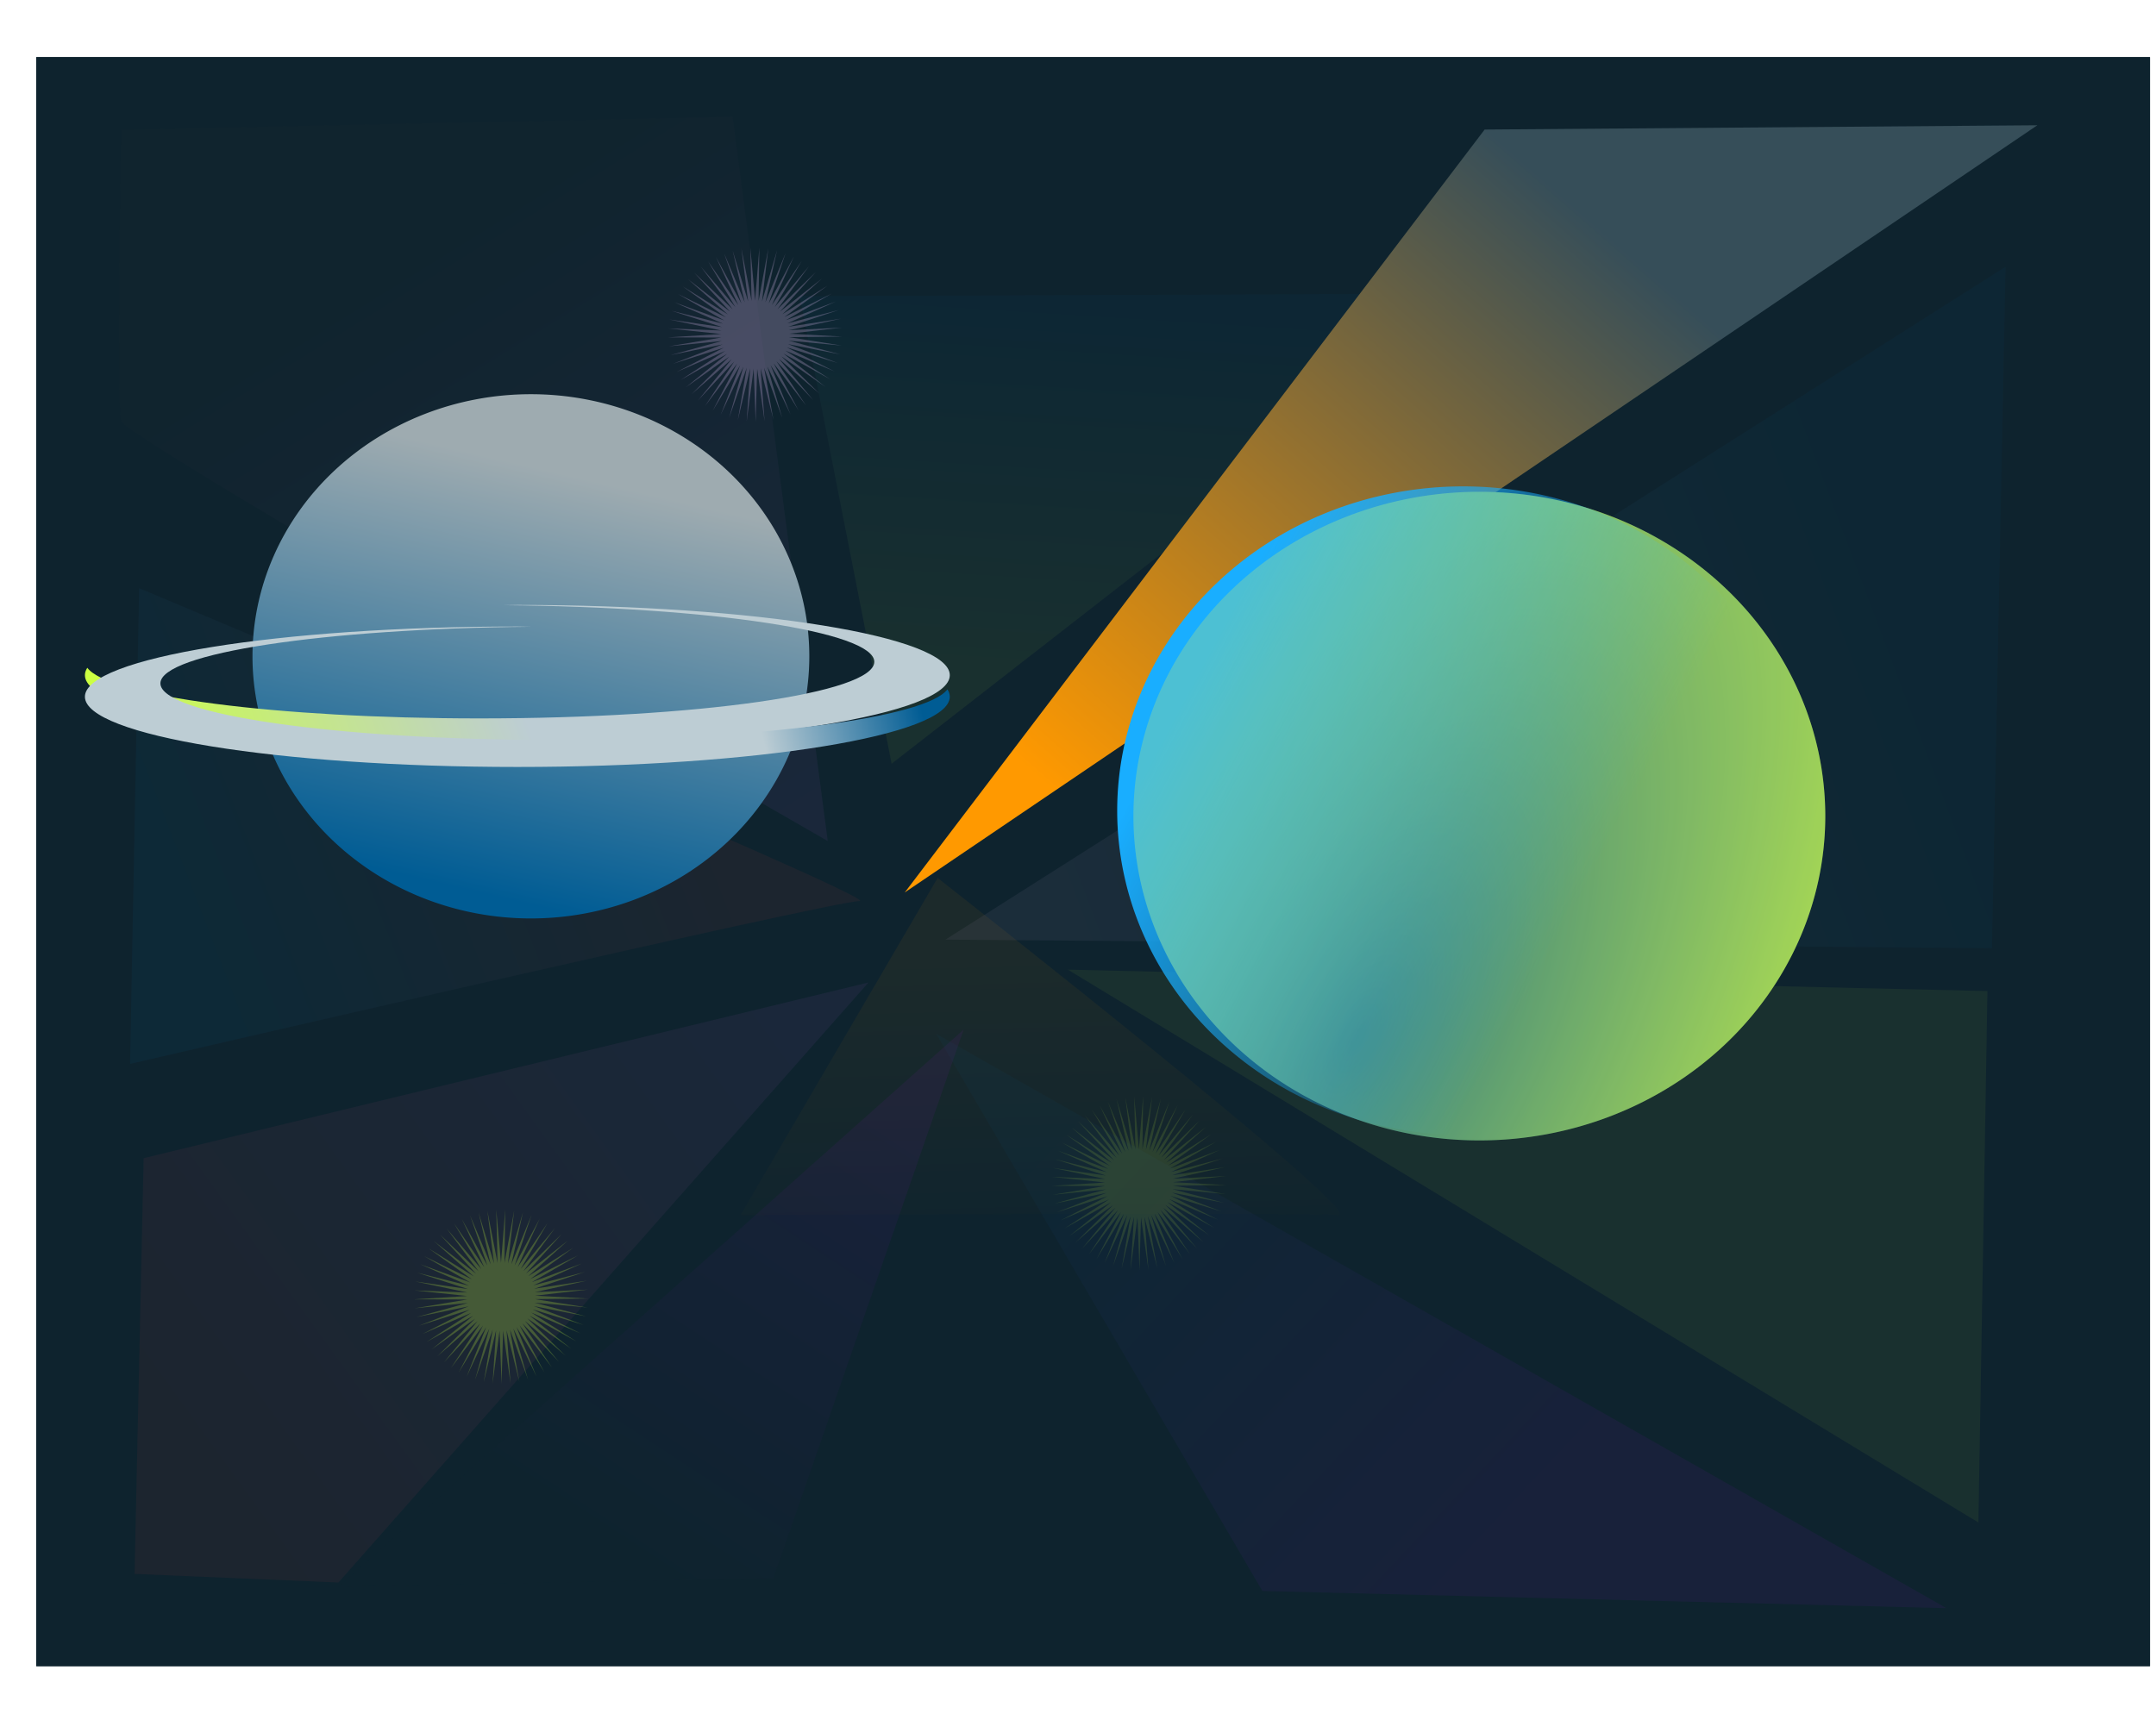
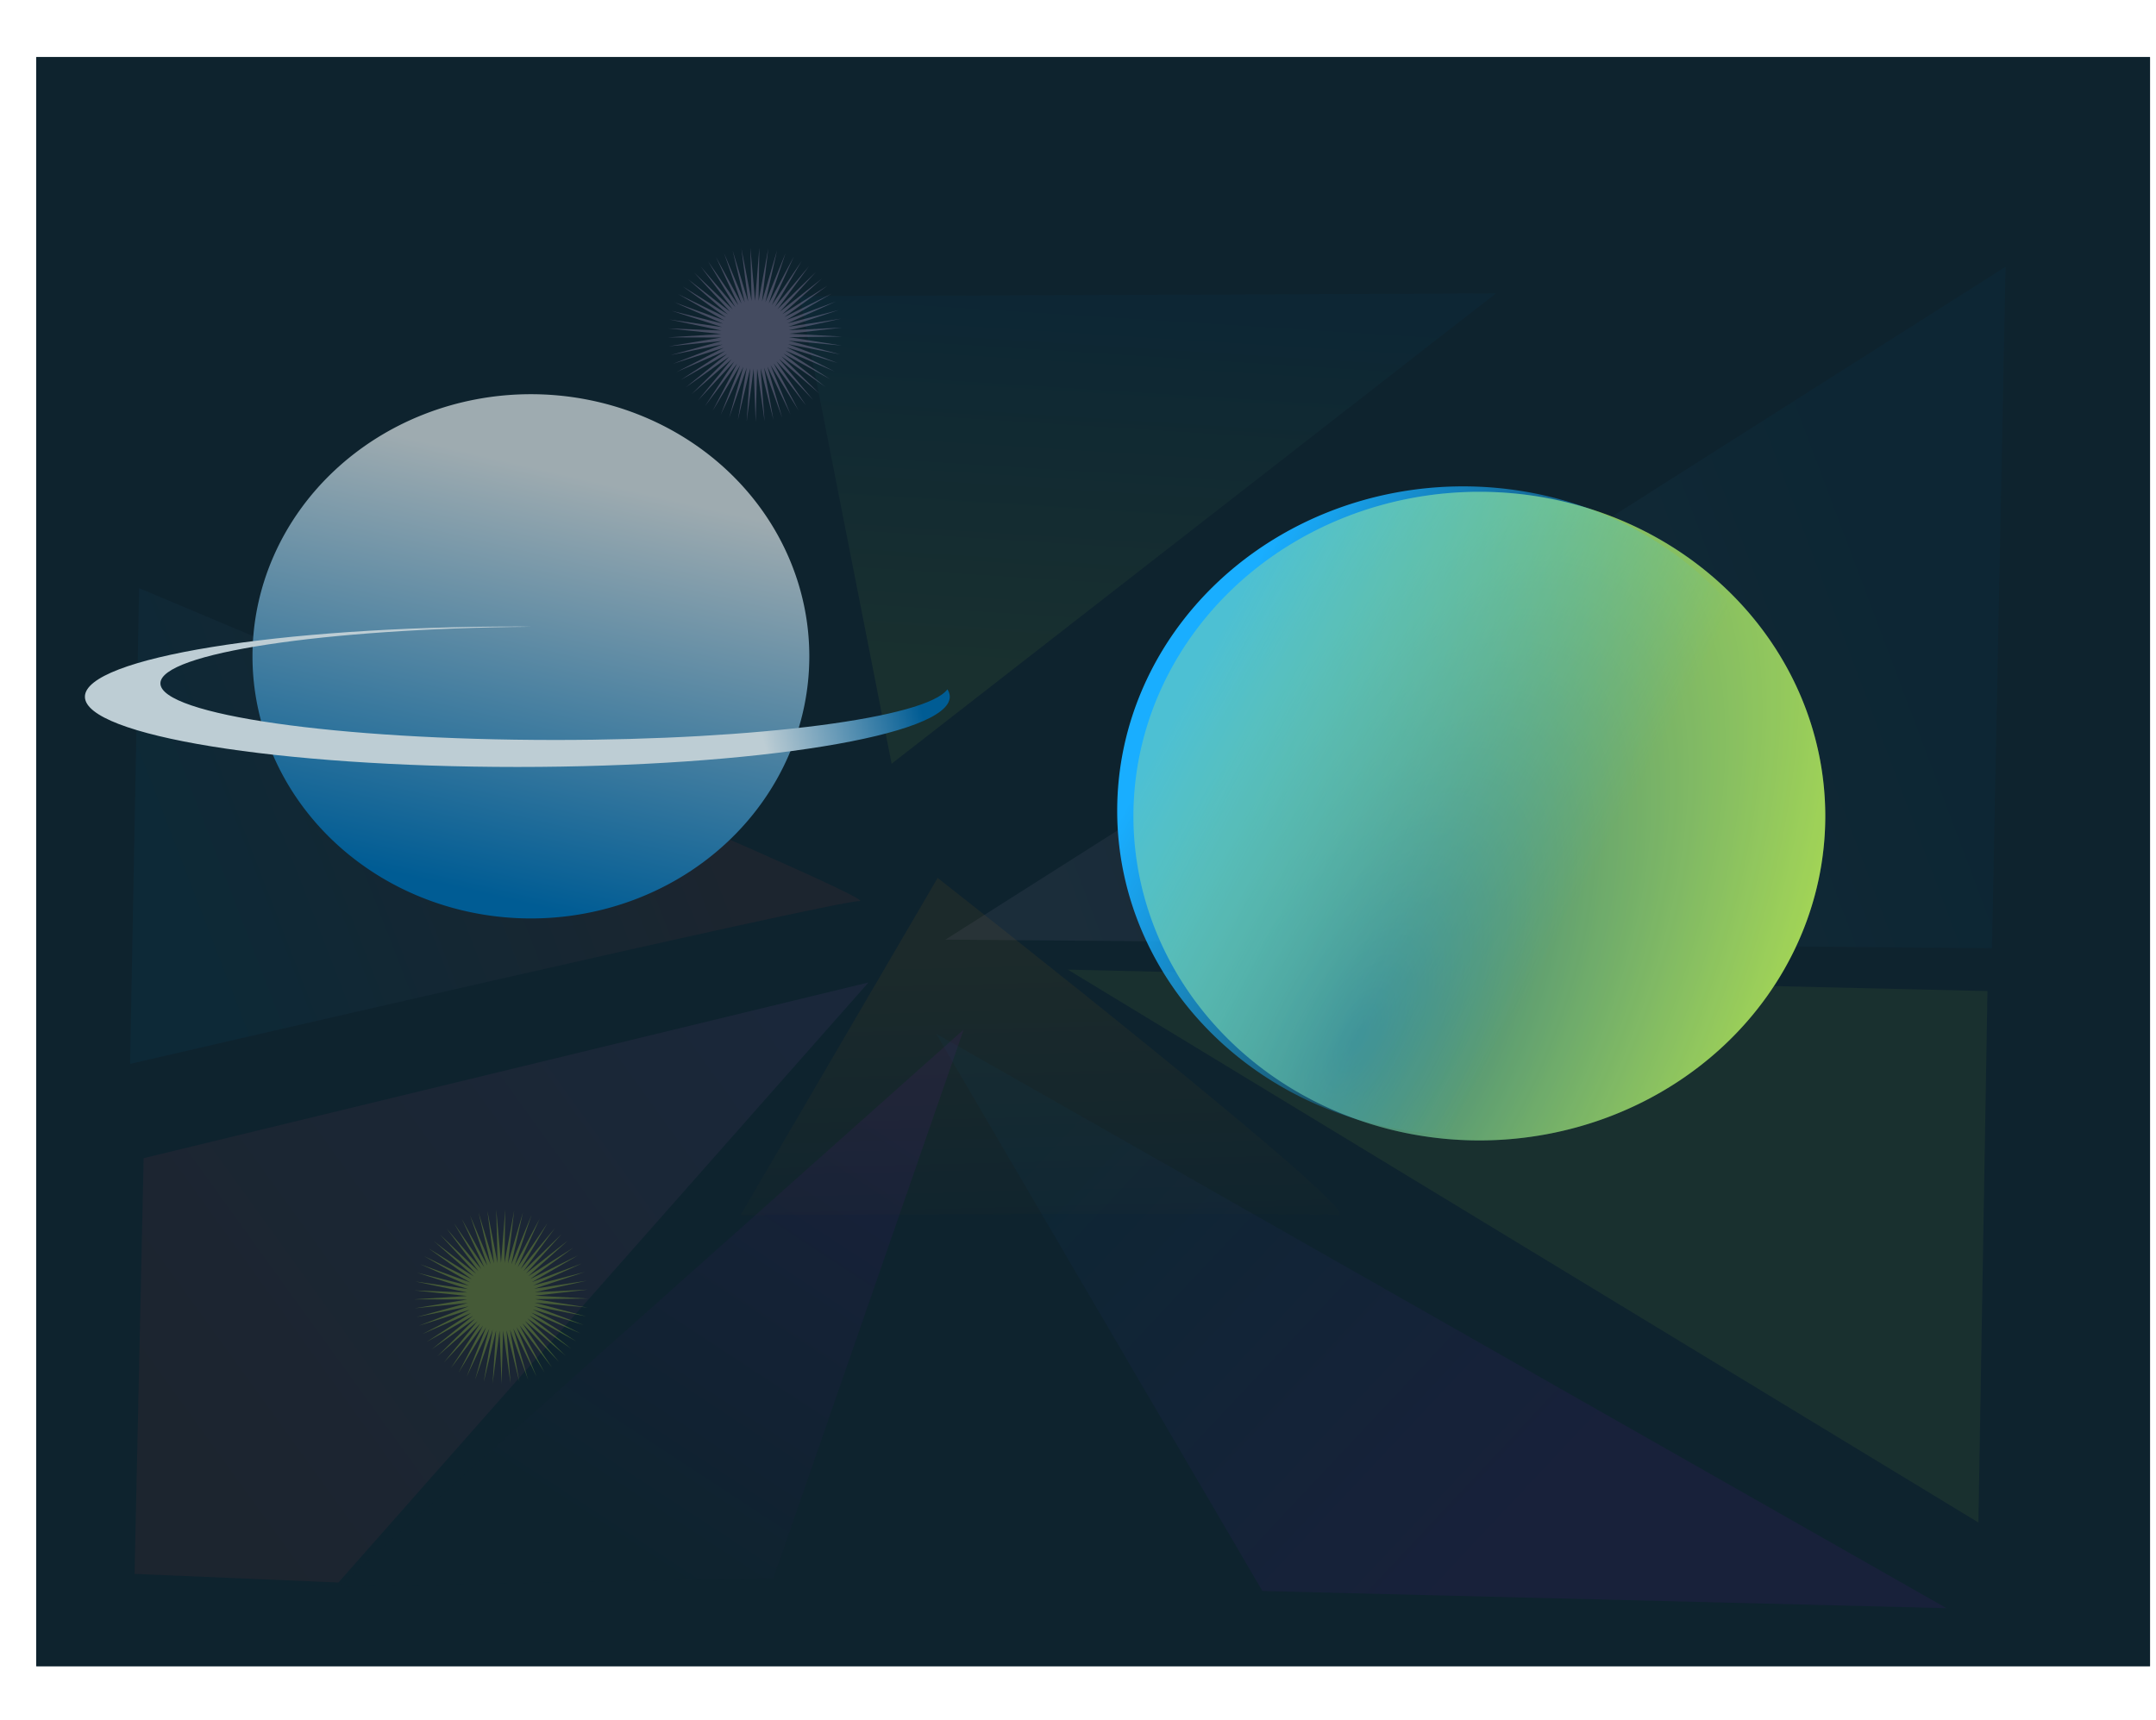
<svg xmlns="http://www.w3.org/2000/svg" xmlns:ns1="http://sodipodi.sourceforge.net/DTD/sodipodi-0.dtd" xmlns:ns2="http://www.inkscape.org/namespaces/inkscape" id="svg2" ns1:docname="New document 1" viewBox="0 0 282 225" version="1.1" ns2:version="0.48.0 r9654">
  <defs id="defs4">
    <linearGradient id="linearGradient3018" y2="497.99" gradientUnits="userSpaceOnUse" x2="143.54" y1="401.12" x1="79.903" ns2:collect="always">
      <stop id="stop3014" style="stop-color:#2d2d2d" offset="0" />
      <stop id="stop3016" style="stop-color:#d76cff" offset="1" />
    </linearGradient>
    <linearGradient id="linearGradient3834" y2="491.63" gradientUnits="userSpaceOnUse" x2="134.35" y1="520.62" x1="55.154" ns2:collect="always">
      <stop id="stop3830" style="stop-color:#0084c8" offset="0" />
      <stop id="stop3832" style="stop-color:#ff4141" offset="1" />
    </linearGradient>
    <linearGradient id="linearGradient3842" y2="537.59" gradientUnits="userSpaceOnUse" x2="156.98" y1="607.59" x1="54.447" ns2:collect="always">
      <stop id="stop3838" style="stop-color:#ff4141" offset="0" />
      <stop id="stop3840" style="stop-color:#d76cff" offset="1" />
    </linearGradient>
    <linearGradient id="linearGradient3850" y2="546.78" gradientUnits="userSpaceOnUse" x2="167.58" y1="618.2" x1="118.09" ns2:collect="always">
      <stop id="stop3846" style="stop-color:#0e232e" offset="0" />
      <stop id="stop3848" style="stop-color:#ba00ff" offset="1" />
    </linearGradient>
    <linearGradient id="linearGradient3858" y2="548.2" gradientUnits="userSpaceOnUse" x2="186.68" y1="616.08" x1="263.04" ns2:collect="always">
      <stop id="stop3854" style="stop-color:#ba00ff" offset="0" />
      <stop id="stop3856" style="stop-color:#005c94" offset="1" />
    </linearGradient>
    <linearGradient id="linearGradient3866" y2="517.79" gradientUnits="userSpaceOnUse" x2="186.68" y1="470.41" x1="319.61" ns2:collect="always">
      <stop id="stop3862" style="stop-color:#005c94" offset="0" />
      <stop id="stop3864" style="stop-color:#f1caff" offset="1" />
    </linearGradient>
    <linearGradient id="linearGradient3874" y2="486.68" gradientUnits="userSpaceOnUse" x2="183.85" y1="394.05" x1="269.41" ns2:collect="always">
      <stop id="stop3870" style="stop-color:#364e59" offset="0" />
      <stop id="stop3872" style="stop-color:#ff9900" offset="1" />
    </linearGradient>
    <linearGradient id="linearGradient3882" y2="478.19" gradientUnits="userSpaceOnUse" x2="166.17" y1="385.56" x1="180.31" ns2:collect="always">
      <stop id="stop3878" style="stop-color:#005c94" offset="0" />
      <stop id="stop3880" style="stop-color:#ccff42" offset="1" />
    </linearGradient>
    <linearGradient id="linearGradient3894" y2="635.88" gradientUnits="userSpaceOnUse" x2="188.8" y1="552.44" x1="183.85" ns2:collect="always">
      <stop id="stop3890" style="stop-color:#ff9900" offset="0" />
      <stop id="stop3892" style="stop-color:#0e232e" offset="1" />
    </linearGradient>
    <filter id="filter4236" ns2:collect="always" color-interpolation-filters="sRGB">
      <feGaussianBlur id="feGaussianBlur4238" stdDeviation="5.207" ns2:collect="always" />
    </filter>
    <filter id="filter4282" height="1.407" width="1.259" color-interpolation-filters="sRGB" y="-.204" x="-.129" ns2:collect="always">
      <feGaussianBlur id="feGaussianBlur4284" stdDeviation="7.739" ns2:collect="always" />
    </filter>
    <filter id="filter4286" height="1.424" width="1.576" color-interpolation-filters="sRGB" y="-.212" x="-.288" ns2:collect="always">
      <feGaussianBlur id="feGaussianBlur4288" stdDeviation="7.739" ns2:collect="always" />
    </filter>
    <filter id="filter4290" height="1.311" width="1.336" color-interpolation-filters="sRGB" y="-.155" x="-.168" ns2:collect="always">
      <feGaussianBlur id="feGaussianBlur4292" stdDeviation="7.739" ns2:collect="always" />
    </filter>
    <filter id="filter4294" height="1.473" width="1.326" color-interpolation-filters="sRGB" y="-.237" x="-.163" ns2:collect="always">
      <feGaussianBlur id="feGaussianBlur4296" stdDeviation="7.739" ns2:collect="always" />
    </filter>
    <filter id="filter4298" height="1.375" width="1.324" color-interpolation-filters="sRGB" y="-.188" x="-.162" ns2:collect="always">
      <feGaussianBlur id="feGaussianBlur4300" stdDeviation="7.739" ns2:collect="always" />
    </filter>
    <filter id="filter4302" height="1.404" width="1.381" color-interpolation-filters="sRGB" y="-.202" x="-.19" ns2:collect="always">
      <feGaussianBlur id="feGaussianBlur4304" stdDeviation="7.739" ns2:collect="always" />
    </filter>
    <filter id="filter4306" height="1.392" width="1.236" color-interpolation-filters="sRGB" y="-.196" x="-.118" ns2:collect="always">
      <feGaussianBlur id="feGaussianBlur4308" stdDeviation="7.739" ns2:collect="always" />
    </filter>
    <filter id="filter4310" height="1.33" width="1.224" color-interpolation-filters="sRGB" y="-.165" x="-.112" ns2:collect="always">
      <feGaussianBlur id="feGaussianBlur4312" stdDeviation="7.739" ns2:collect="always" />
    </filter>
    <filter id="filter4314" height="1.304" width="1.496" color-interpolation-filters="sRGB" y="-.152" x="-.248" ns2:collect="always">
      <feGaussianBlur id="feGaussianBlur4316" stdDeviation="7.739" ns2:collect="always" />
    </filter>
    <radialGradient id="radialGradient4353" gradientUnits="userSpaceOnUse" cy="488.04" cx="253.52" gradientTransform="matrix(2.079 -2.13 .662 1.676 -587.1 184.38)" r="48.083" ns2:collect="always">
      <stop id="stop4349" style="stop-color:#005c94" offset="0" />
      <stop id="stop4351" style="stop-color:#ccff42" offset="1" />
    </radialGradient>
    <linearGradient id="linearGradient4371" y2="445.49" gradientUnits="userSpaceOnUse" x2="296.54" y1="414.38" x1="246.21" ns2:collect="always">
      <stop id="stop4367" style="stop-color:#19aeff" offset="0" />
      <stop id="stop4369" style="stop-color:#19aeff;stop-opacity:0" offset="1" />
    </linearGradient>
    <filter id="filter4385" height="1.649" width="1.525" color-interpolation-filters="sRGB" y="-.324" x="-.262" ns2:collect="always">
      <feGaussianBlur id="feGaussianBlur4387" stdDeviation="10.516" ns2:collect="always" />
    </filter>
    <linearGradient id="linearGradient4395" y2="452.74" gradientUnits="userSpaceOnUse" x2="122.33" gradientTransform="translate(-23.539 467.21)" y1="447.79" x1="142.84" ns2:collect="always">
      <stop id="stop4391" style="stop-color:#005c94" offset="0" />
      <stop id="stop4393" style="stop-color:#bdcdd4" offset="1" />
    </linearGradient>
    <filter id="filter4397" height="1.288" width="1.047" color-interpolation-filters="sRGB" y="-.144" x="-.023" ns2:collect="always">
      <feGaussianBlur id="feGaussianBlur4399" stdDeviation="1.101" ns2:collect="always" />
    </filter>
    <linearGradient id="linearGradient4401" y2="442.84" gradientUnits="userSpaceOnUse" x2="88.388" gradientTransform="translate(-23.539 467.21)" y1="459.81" x1="39.598" ns2:collect="always">
      <stop id="stop4405" style="stop-color:#ccff42" offset="0" />
      <stop id="stop4407" style="stop-color:#bdcdd4" offset="1" />
    </linearGradient>
    <linearGradient id="linearGradient4409" y2="395.46" gradientUnits="userSpaceOnUse" x2="161.22" y1="449.91" x1="148.49" ns2:collect="always">
      <stop id="stop4341" style="stop-color:#005c94" offset="0" />
      <stop id="stop4343" style="stop-color:#9eabb0" offset="1" />
    </linearGradient>
  </defs>
  <ns1:namedview id="base" bordercolor="#666666" ns2:pageshadow="2" ns2:window-y="-4" pagecolor="#ffffff" ns2:window-height="712" ns2:window-maximized="1" ns2:zoom="2.1466667" ns2:window-x="-4" showgrid="false" borderopacity="1.0" ns2:current-layer="layer1" ns2:cx="141" ns2:cy="112.5" ns2:window-width="1280" ns2:pageopacity="0.0" ns2:document-units="px" />
  <g id="layer1" ns2:label="Layer 1" ns2:groupmode="layer" transform="translate(0 -827.36)">
    <rect id="rect4355" style="stroke-width:0;fill:#0e232e" ry=".049" height="210.57" width="276.49" y="834.81" x="4.735" />
    <path id="path2996" style="opacity:.244;filter:url(#filter4314);stroke-width:0;fill:url(#linearGradient3882)" d="m159.1 382.02 9.899 121.62 65.054-122.33z" ns1:nodetypes="cccc" ns2:connector-curvature="0" transform="matrix(1.215 0 0 .503 -88.713 673.95)" />
-     <path id="path2998" style="filter:url(#filter4236);stroke-width:0;fill:url(#linearGradient3874)" ns2:connector-curvature="0" d="m164.76 507.18 90.51-125.87 86.267-0.707z" transform="matrix(.838 0 0 .793 -19.729 541.93)" />
    <path id="path3000" style="opacity:.244;filter:url(#filter4310);stroke-width:0;fill:url(#linearGradient3866)" ns2:connector-curvature="0" d="m171.12 514.96 163.34 1.414 2.121-112.43z" transform="matrix(.838 0 0 .793 -19.729 541.93)" />
    <path id="path3002" style="opacity:.244;filter:url(#filter4306);stroke-width:0;fill:url(#linearGradient3858)" d="m176.07 529.1 157.68 94.76-106.77-2.83z" ns1:nodetypes="cccc" ns2:connector-curvature="0" transform="matrix(.838 0 0 .793 -25.093 543.04)" />
    <path id="path3004" style="opacity:.244;filter:url(#filter4302);stroke-width:0;fill:url(#linearGradient3850)" ns2:connector-curvature="0" d="m173.95 529.81-29.698 90.51-67.882 1.414z" transform="matrix(.838 0 0 .793 -19.729 541.93)" />
    <path id="path3006" style="opacity:.244;filter:url(#filter4298);stroke-width:0;fill:url(#linearGradient3842)" d="m76.368 621.03-31.82-1.42 1.414-68.59 113.14-28.99z" ns1:nodetypes="ccccc" ns2:connector-curvature="0" transform="matrix(.838 0 0 .793 -19.729 541.93)" />
    <path id="path3008" style="opacity:.244;filter:url(#filter4294);stroke-width:0;fill:url(#linearGradient3834)" ns2:connector-curvature="0" d="m43.841 535.47 1.414-78.489s116.67 51.619 112.43 51.619c-4.243 0-113.84 26.87-113.84 26.87z" transform="matrix(.838 0 0 .793 -19.729 541.93)" />
-     <path id="path3010" style="opacity:.244;filter:url(#filter4290);stroke-width:0;fill:url(#linearGradient3018)" d="m152.74 498.7s-109.6-66.468-110.31-69.296c-0.707-2.828 0-48.083 0-48.083l95.459-2.121z" ns1:nodetypes="csccc" ns2:connector-curvature="0" transform="matrix(.838 0 0 .793 -19.729 541.93)" />
    <path id="path3884" style="opacity:.244;filter:url(#filter4286);stroke-width:0;fill:url(#linearGradient3894)" ns2:connector-curvature="0" d="m152.74 621.03 21.213-87.681s46.669 88.388 43.134 87.681c-3.535-0.707-64.347 0-64.347 0z" transform="matrix(1.215 0 0 .503 -88.713 673.95)" />
    <path id="path3886" style="opacity:.244;filter:url(#filter4282);stroke-width:0;fill:#ccff42" ns2:connector-curvature="0" d="m332.34 611.13 1.414-87.681-143.54-3.535z" transform="matrix(.838 0 0 .793 -19.729 541.93)" />
    <path id="path4328" ns1:rx="36.416" ns1:ry="34.294678" style="stroke-width:0;fill:url(#linearGradient4409)" ns1:type="arc" d="m189.5 418.44a36.416 34.295 0 1 1 -72.832 0 36.416 34.295 0 1 1 72.832 0z" transform="translate(-83.643 494.79)" ns1:cy="418.44095" ns1:cx="153.08862" />
    <path id="path4330" ns1:rx="48.08326" ns1:ry="38.890873" style="stroke-width:0;fill:url(#radialGradient4353)" ns1:type="arc" d="m328.1 435.77a48.083 38.891 0 1 1 -96.167 0 48.083 38.891 0 1 1 96.167 0z" transform="matrix(.941 0 0 1.091 -70 458.71)" ns1:cy="435.76508" ns1:cx="280.01428" />
-     <path id="path4332" style="stroke-width:0;fill:url(#linearGradient4401)" ns2:connector-curvature="0" d="m67.669 906.51c-0.591 0-1.163 0.028-1.75 0.031 27.017 0.238 48.437 3.46 48.437 7.406 0 4.101-23.117 7.406-51.625 7.406-26.646 0-48.561-2.897-51.312-6.625-0.208 0.32-0.312 0.639-0.312 0.969 0 5.077 25.321 9.188 56.562 9.188 31.242 0 56.562-4.111 56.562-9.188s-25.321-9.188-56.562-9.188z" />
    <path id="path4337" style="filter:url(#filter4397);stroke-width:0;fill:url(#linearGradient4395)" ns2:connector-curvature="0" d="m67.669 909.33c0.591 0 1.163 0.028 1.75 0.031-27.017 0.238-48.438 3.46-48.438 7.406 0 4.101 23.117 7.406 51.625 7.406 26.646 0 48.561-2.897 51.312-6.625 0.208 0.32 0.312 0.639 0.312 0.969 0 5.077-25.321 9.188-56.562 9.188-31.242 0-56.562-4.111-56.562-9.188s25.321-9.188 56.562-9.188z" />
    <path id="path4357" style="opacity:.239;stroke-width:0;fill:#f1caff" ns1:type="star" ns1:sides="61" ns1:r1="11.401754" ns1:r2="4.4466844" ns1:arg1="0.12435499" ns1:arg2="0.17585651" transform="translate(16.059 358.32)" ns2:randomized="0" ns1:cy="512.83972" ns1:cx="82.731491" ns2:rounded="0" ns2:flatsided="false" d="m94.045 514.25-6.936-0.636 6.73 1.792-6.833-1.346 6.51 2.475-6.659-2.042 6.221 3.131-6.414-2.715 5.867 3.754-6.1-3.36 5.449 4.337-5.723-3.97 4.974 4.875-5.284-4.537 4.447 5.36-4.79-5.056 3.872 5.789-4.244-5.522 3.256 6.157-3.654-5.929 2.606 6.459-3.025-6.274 1.928 6.692-2.364-6.551 1.23 6.855-1.678-6.76 0.519 6.945-0.974-6.896-0.198 6.962-0.26-6.96-0.913 6.905 0.457-6.95-1.618 6.774 1.17-6.866-2.306 6.572 1.869-6.709-2.97 6.3 2.549-6.481-3.602 5.961 3.202-6.185-4.196 5.559 3.821-5.823-4.745 5.098 4.4-5.399-5.244 4.583 4.931-4.918-5.687 4.02 5.411-4.385-6.071 3.414 5.833-3.805-6.389 2.772 6.194-3.186-6.641 2.1 6.488-2.532-6.821 1.406 6.714-1.851-6.93 0.697 6.869-1.151-6.965-0.019 6.951-0.439-6.926-0.735 6.959 0.278-6.814-1.443 6.894 0.992-6.629-2.136 6.755 1.696-6.374-2.806 6.545 2.382-6.052-3.447 6.265 3.042-5.665-4.051 5.919 3.67-5.219-4.612 5.511 4.259-4.717-5.124 5.043 4.803-4.165-5.582 4.523 5.296-3.569-5.981 3.954 5.733-2.935-6.316 3.344 6.109-2.27-6.584 2.698 6.421-1.581-6.783 2.023 6.664-0.875-6.91 1.327 6.837-0.16-6.963 0.617 6.937 0.556-6.942-0.099 6.964 1.267-6.848-0.815 6.917 1.965-6.682-1.522 6.796 2.641-6.444-2.212 6.604 3.29-6.139-2.88 6.342 3.904-5.768-3.516 6.012 4.476-5.336-4.116 5.618 5.001-4.847-4.672 5.165 5.473-4.308-5.178 4.658 5.887-3.722-5.63 4.101 6.238-3.097-6.021 3.5 6.524-2.439-6.349 2.862 6.74-1.755-6.61 2.194 6.885-1.053-6.801 1.503 6.956-0.34-6.919 0.796 6.955 0.377-6.964 0.08z" />
    <path id="path4359" style="opacity:.239;stroke-width:0;fill:#ccff42" ns1:type="star" d="m94.045 514.25-6.936-0.636 6.73 1.792-6.833-1.346 6.51 2.475-6.659-2.042 6.221 3.131-6.414-2.715 5.867 3.754-6.1-3.36 5.449 4.337-5.723-3.97 4.974 4.875-5.284-4.537 4.447 5.36-4.79-5.056 3.872 5.789-4.244-5.522 3.256 6.157-3.654-5.929 2.606 6.459-3.025-6.274 1.928 6.692-2.364-6.551 1.23 6.855-1.678-6.76 0.519 6.945-0.974-6.896-0.198 6.962-0.26-6.96-0.913 6.905 0.457-6.95-1.618 6.774 1.17-6.866-2.306 6.572 1.869-6.709-2.97 6.3 2.549-6.481-3.602 5.961 3.202-6.185-4.196 5.559 3.821-5.823-4.745 5.098 4.4-5.399-5.244 4.583 4.931-4.918-5.687 4.02 5.411-4.385-6.071 3.414 5.833-3.805-6.389 2.772 6.194-3.186-6.641 2.1 6.488-2.532-6.821 1.406 6.714-1.851-6.93 0.697 6.869-1.151-6.965-0.019 6.951-0.439-6.926-0.735 6.959 0.278-6.814-1.443 6.894 0.992-6.629-2.136 6.755 1.696-6.374-2.806 6.545 2.382-6.052-3.447 6.265 3.042-5.665-4.051 5.919 3.67-5.219-4.612 5.511 4.259-4.717-5.124 5.043 4.803-4.165-5.582 4.523 5.296-3.569-5.981 3.954 5.733-2.935-6.316 3.344 6.109-2.27-6.584 2.698 6.421-1.581-6.783 2.023 6.664-0.875-6.91 1.327 6.837-0.16-6.963 0.617 6.937 0.556-6.942-0.099 6.964 1.267-6.848-0.815 6.917 1.965-6.682-1.522 6.796 2.641-6.444-2.212 6.604 3.29-6.139-2.88 6.342 3.904-5.768-3.516 6.012 4.476-5.336-4.116 5.618 5.001-4.847-4.672 5.165 5.473-4.308-5.178 4.658 5.887-3.722-5.63 4.101 6.238-3.097-6.021 3.5 6.524-2.439-6.349 2.862 6.74-1.755-6.61 2.194 6.885-1.053-6.801 1.503 6.956-0.34-6.919 0.796 6.955 0.377-6.964 0.08z" ns1:r1="11.401754" ns2:flatsided="false" transform="translate(-17.175 484.18)" ns1:arg2="0.17585651" ns1:arg1="0.12435499" ns2:randomized="0" ns1:cy="512.83972" ns1:cx="82.731491" ns2:rounded="0" ns1:r2="4.4466844" ns1:sides="61" />
-     <path id="path4361" style="opacity:.127;stroke-width:0;fill:#ccff42" ns1:type="star" ns1:sides="61" ns1:r1="11.401754" ns1:r2="4.4466844" ns1:arg1="0.12435499" ns1:arg2="0.17585651" transform="translate(66.263 469.33)" ns2:randomized="0" ns1:cy="512.83972" ns1:cx="82.731491" ns2:rounded="0" ns2:flatsided="false" d="m94.045 514.25-6.936-0.636 6.73 1.792-6.833-1.346 6.51 2.475-6.659-2.042 6.221 3.131-6.414-2.715 5.867 3.754-6.1-3.36 5.449 4.337-5.723-3.97 4.974 4.875-5.284-4.537 4.447 5.36-4.79-5.056 3.872 5.789-4.244-5.522 3.256 6.157-3.654-5.929 2.606 6.459-3.025-6.274 1.928 6.692-2.364-6.551 1.23 6.855-1.678-6.76 0.519 6.945-0.974-6.896-0.198 6.962-0.26-6.96-0.913 6.905 0.457-6.95-1.618 6.774 1.17-6.866-2.306 6.572 1.869-6.709-2.97 6.3 2.549-6.481-3.602 5.961 3.202-6.185-4.196 5.559 3.821-5.823-4.745 5.098 4.4-5.399-5.244 4.583 4.931-4.918-5.687 4.02 5.411-4.385-6.071 3.414 5.833-3.805-6.389 2.772 6.194-3.186-6.641 2.1 6.488-2.532-6.821 1.406 6.714-1.851-6.93 0.697 6.869-1.151-6.965-0.019 6.951-0.439-6.926-0.735 6.959 0.278-6.814-1.443 6.894 0.992-6.629-2.136 6.755 1.696-6.374-2.806 6.545 2.382-6.052-3.447 6.265 3.042-5.665-4.051 5.919 3.67-5.219-4.612 5.511 4.259-4.717-5.124 5.043 4.803-4.165-5.582 4.523 5.296-3.569-5.981 3.954 5.733-2.935-6.316 3.344 6.109-2.27-6.584 2.698 6.421-1.581-6.783 2.023 6.664-0.875-6.91 1.327 6.837-0.16-6.963 0.617 6.937 0.556-6.942-0.099 6.964 1.267-6.848-0.815 6.917 1.965-6.682-1.522 6.796 2.641-6.444-2.212 6.604 3.29-6.139-2.88 6.342 3.904-5.768-3.516 6.012 4.476-5.336-4.116 5.618 5.001-4.847-4.672 5.165 5.473-4.308-5.178 4.658 5.887-3.722-5.63 4.101 6.238-3.097-6.021 3.5 6.524-2.439-6.349 2.862 6.74-1.755-6.61 2.194 6.885-1.053-6.801 1.503 6.956-0.34-6.919 0.796 6.955 0.377-6.964 0.08z" />
    <path id="path4363" ns1:rx="48.08326" ns1:ry="38.890873" style="filter:url(#filter4385);stroke-width:0;fill:url(#linearGradient4371)" ns1:type="arc" d="m328.1 435.77a48.083 38.891 0 1 1 -96.167 0 48.083 38.891 0 1 1 96.167 0z" transform="matrix(.941 0 0 1.091 -72.122 458)" ns1:cy="435.76508" ns1:cx="280.01428" />
    <path id="path4411" ns1:rx="48.08326" ns1:ry="38.890873" style="opacity:.229;stroke-width:0;fill:#ffff3e" ns1:type="arc" d="m328.1 435.77a48.083 38.891 0 1 1 -96.167 0 48.083 38.891 0 1 1 96.167 0z" transform="matrix(.941 0 0 1.091 -70 458.71)" ns1:cy="435.76508" ns1:cx="280.01428" />
  </g>
</svg>